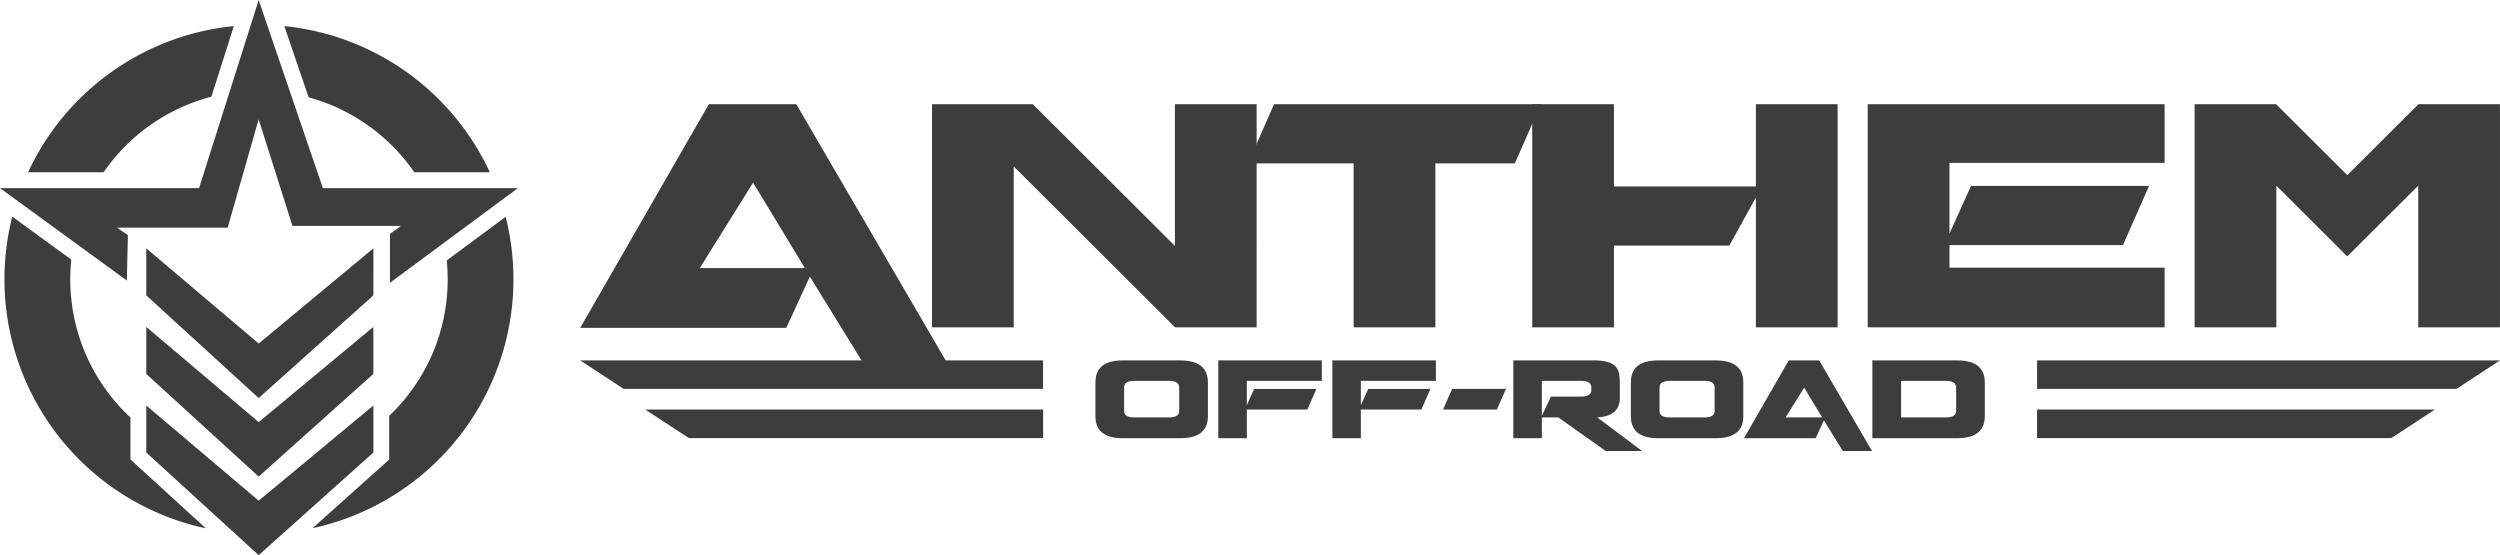
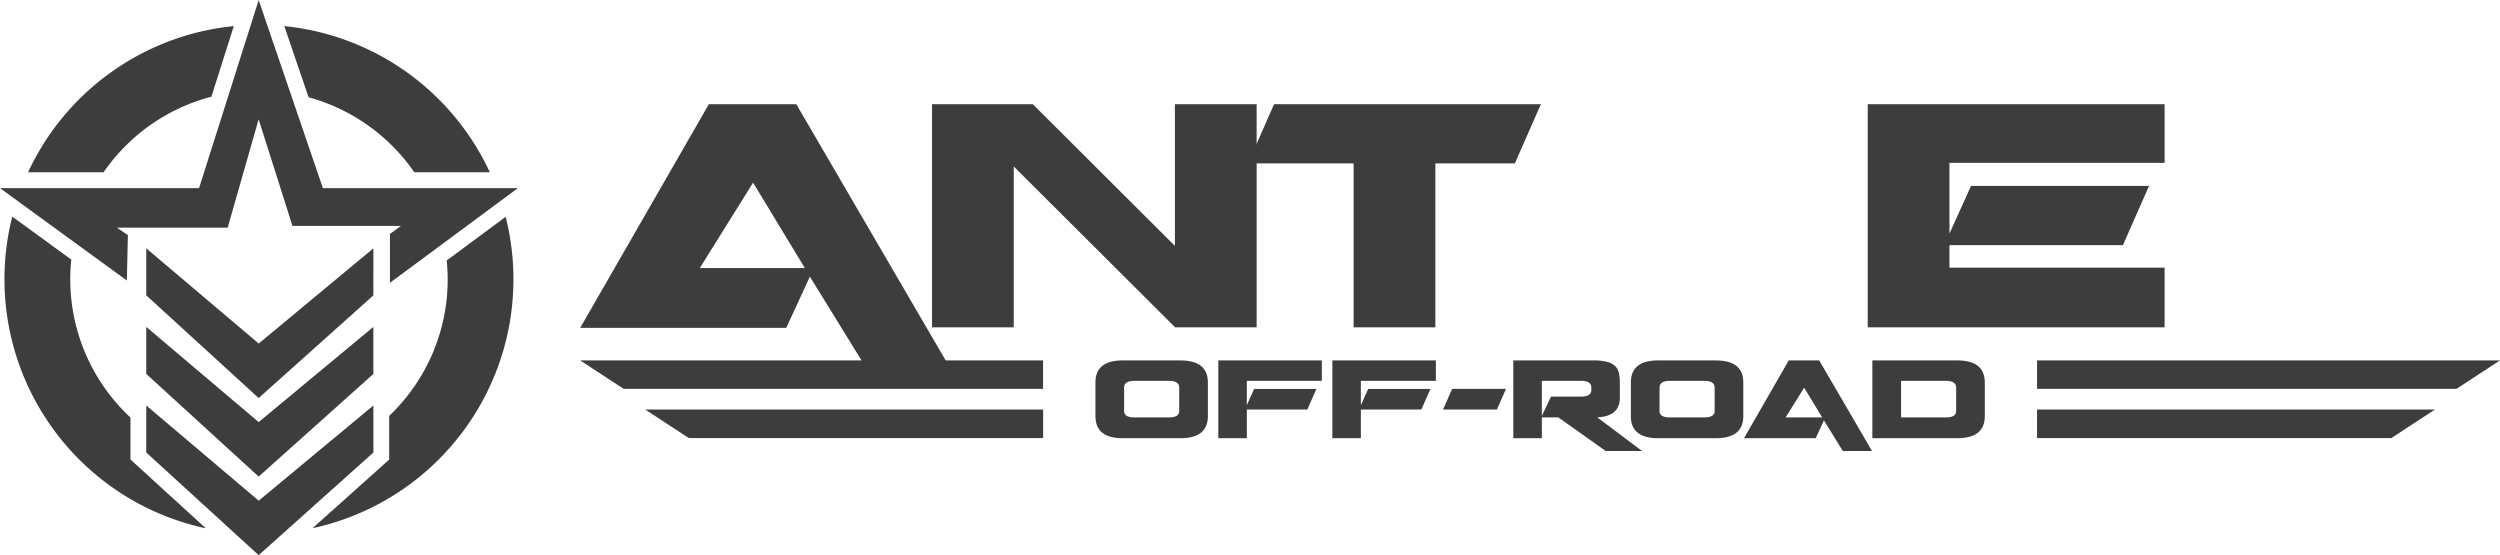
<svg xmlns="http://www.w3.org/2000/svg" width="297.722" height="66.113" viewBox="0 0 297.722 66.113">
  <g id="Group_86" data-name="Group 86" transform="translate(-96.378 -175.422)">
    <g id="Group_84" data-name="Group 84" transform="translate(96.378 175.422)">
      <path id="Path_292" data-name="Path 292" d="M140.3,204.07l-13.66,11.338L113.251,204.07v5.6L126.637,221.9l13.66-12.226Z" transform="translate(-95.833 -174.497)" fill="#3d3d3d" />
      <path id="Path_293" data-name="Path 293" d="M113.251,213.134v5.6l13.386,12.225,13.66-12.225v-5.6l-13.66,11.338Z" transform="translate(-95.833 -174.204)" fill="#3d3d3d" />
      <path id="Path_294" data-name="Path 294" d="M140.3,222.2l-13.66,11.338L113.251,222.2v5.6l13.386,12.226L140.3,227.8Z" transform="translate(-95.833 -173.912)" fill="#3d3d3d" />
      <path id="Path_295" data-name="Path 295" d="M111.609,203.426l-1.3-.889h13.181l3.69-12.907,4.028,12.7h12.908l-1.3.956V209.1l15.23-11.27H134.83l-7.647-22.4-7.1,22.4h-23.7l15.1,11Z" transform="translate(-96.378 -175.422)" fill="#3d3d3d" />
      <path id="Path_296" data-name="Path 296" d="M111.9,224.34a22.481,22.481,0,0,1-7.049-18.81l-7.029-5.119a30.333,30.333,0,0,0,23.05,37.118l-8.973-8.194Z" transform="translate(-96.361 -174.615)" fill="#3d3d3d" />
      <path id="Path_297" data-name="Path 297" d="M148.413,205.633c.073.741.113,1.492.113,2.252a22.4,22.4,0,0,1-6.964,16.254v5.207l-9.13,8.172a30.328,30.328,0,0,0,23-37.082Z" transform="translate(-95.213 -174.615)" fill="#3d3d3d" />
      <path id="Path_298" data-name="Path 298" d="M121.449,186.84l2.666-8.407a30.322,30.322,0,0,0-24.5,17.41h8.993A22.5,22.5,0,0,1,121.449,186.84Z" transform="translate(-96.273 -175.325)" fill="#3d3d3d" />
      <path id="Path_299" data-name="Path 299" d="M144.658,195.843h8.994a30.326,30.326,0,0,0-24.476-17.409l2.894,8.478A22.509,22.509,0,0,1,144.658,195.843Z" transform="translate(-95.318 -175.325)" fill="#3d3d3d" />
    </g>
    <g id="Group_85" data-name="Group 85" transform="translate(165.471 187.831)">
      <path id="Path_300" data-name="Path 300" d="M226,217h6.852q3.29,0,3.291,2.623v4.02q0,2.623-3.291,2.623H226q-3.249,0-3.249-2.623v-4.02Q222.747,217,226,217Zm.167,3.228v2.81q0,.751,1.208.751h4.145q1.208,0,1.208-.751v-2.81q0-.793-1.208-.792h-4.145Q226.163,219.434,226.163,220.226Z" transform="translate(-161.39 -186.488)" fill="#3d3d3d" />
      <path id="Path_301" data-name="Path 301" d="M247.53,222.85h-7.205v3.414h-3.4V217h12.329v2.436h-8.934v2.895l.875-1.937h7.413Z" transform="translate(-160.932 -186.488)" fill="#3d3d3d" />
      <path id="Path_302" data-name="Path 302" d="M260.683,222.85h-7.206v3.414h-3.393V217h12.328v2.436h-8.935v2.895l.875-1.937h7.414Z" transform="translate(-160.507 -186.488)" fill="#3d3d3d" />
      <path id="Path_303" data-name="Path 303" d="M269.267,222.744h-6.414l1.082-2.458h6.414Z" transform="translate(-160.095 -186.382)" fill="#3d3d3d" />
      <path id="Path_304" data-name="Path 304" d="M283.646,221.453q0,2.186-2.687,2.333l5.331,4h-4.331l-5.643-4h-1.958v2.477h-3.4V217h9.519a6.465,6.465,0,0,1,1.623.166,2.231,2.231,0,0,1,.967.488,1.585,1.585,0,0,1,.46.823,5.162,5.162,0,0,1,.115,1.146Zm-4.625-2.019h-4.664v4.186l1.083-2.312h3.581q1.231,0,1.229-.791v-.291Q280.251,219.433,279.021,219.434Z" transform="translate(-159.833 -186.488)" fill="#3d3d3d" />
      <path id="Path_305" data-name="Path 305" d="M287.767,217h6.853q3.29,0,3.29,2.623v4.02q0,2.623-3.29,2.623h-6.853q-3.249,0-3.248-2.623v-4.02Q284.519,217,287.767,217Zm.167,3.228v2.81q0,.751,1.208.751h4.146q1.206,0,1.208-.751v-2.81q0-.793-1.208-.792h-4.146Q287.935,219.434,287.934,220.226Z" transform="translate(-159.395 -186.488)" fill="#3d3d3d" />
      <path id="Path_306" data-name="Path 306" d="M306.11,226.264h-8.539L302.9,217h3.625l6.289,10.786h-3.478l-2.248-3.644Zm-1.375-6.018-2.208,3.541h4.353Z" transform="translate(-158.973 -186.488)" fill="#3d3d3d" />
      <path id="Path_307" data-name="Path 307" d="M322.479,226.264h-10.1V217h10.1q3.29,0,3.291,2.623v4.02Q325.77,226.264,322.479,226.264Zm-1.333-6.83H315.8v4.352h5.35q1.206,0,1.208-.751v-2.81Q322.354,219.433,321.146,219.434Z" transform="translate(-158.495 -186.488)" fill="#3d3d3d" />
      <path id="Path_308" data-name="Path 308" d="M187.851,214.083H163.31l15.322-26.638h10.416l18.078,31.008h-10l-6.463-10.476Zm-3.95-17.3-6.346,10.175h12.511Z" transform="translate(-163.31 -187.443)" fill="#3d3d3d" />
      <path id="Path_309" data-name="Path 309" d="M242.558,187.443h-9.734v16.874L215.9,187.443h-12v26.574h9.732V194.859l19.194,19.132v.026h.026l0,0h9.706l0,0h0Z" transform="translate(-161.999 -187.443)" fill="#3d3d3d" />
-       <path id="Path_310" data-name="Path 310" d="M309.508,214.018h-9.734V198.553l-3.166,5.732H282.874v9.734H273.14V187.445h9.734v9.794h16.9v-9.794h9.734Z" transform="translate(-159.762 -187.443)" fill="#3d3d3d" />
      <path id="Path_311" data-name="Path 311" d="M342.239,204.224H321.578v2.686H347.2v7.106H311.843V187.443H347.2v6.986H321.578v8.421l2.566-5.672h21.2Z" transform="translate(-158.512 -187.443)" fill="#3d3d3d" />
      <path id="Path_312" data-name="Path 312" d="M275.231,187.445H243.454l-3.1,7.047h12.575v19.527h9.734V194.492h9.468Z" transform="translate(-160.821 -187.443)" fill="#3d3d3d" />
-       <path id="Path_313" data-name="Path 313" d="M385.918,187.443h-9.73v.024l-8.452,8.425-8.448-8.421v-.028h-9.732v26.574h9.732v-16.87l8.446,8.422,0,0,0,0,8.45-8.426v16.874h9.734V187.443Z" transform="translate(-157.294 -187.443)" fill="#3d3d3d" />
      <path id="Path_314" data-name="Path 314" d="M381.319,220.392H331.38V217h55.125Z" transform="translate(-157.881 -186.488)" fill="#3d3d3d" />
      <path id="Path_315" data-name="Path 315" d="M373.577,226.061h-42.2v-3.394h47.383Z" transform="translate(-157.881 -186.305)" fill="#3d3d3d" />
      <path id="Path_316" data-name="Path 316" d="M168.493,220.392h49.941V217H163.31Z" transform="translate(-163.31 -186.488)" fill="#3d3d3d" />
      <path id="Path_317" data-name="Path 317" d="M176,226.061h42.2v-3.394H170.81Z" transform="translate(-163.067 -186.305)" fill="#3d3d3d" />
    </g>
  </g>
</svg>